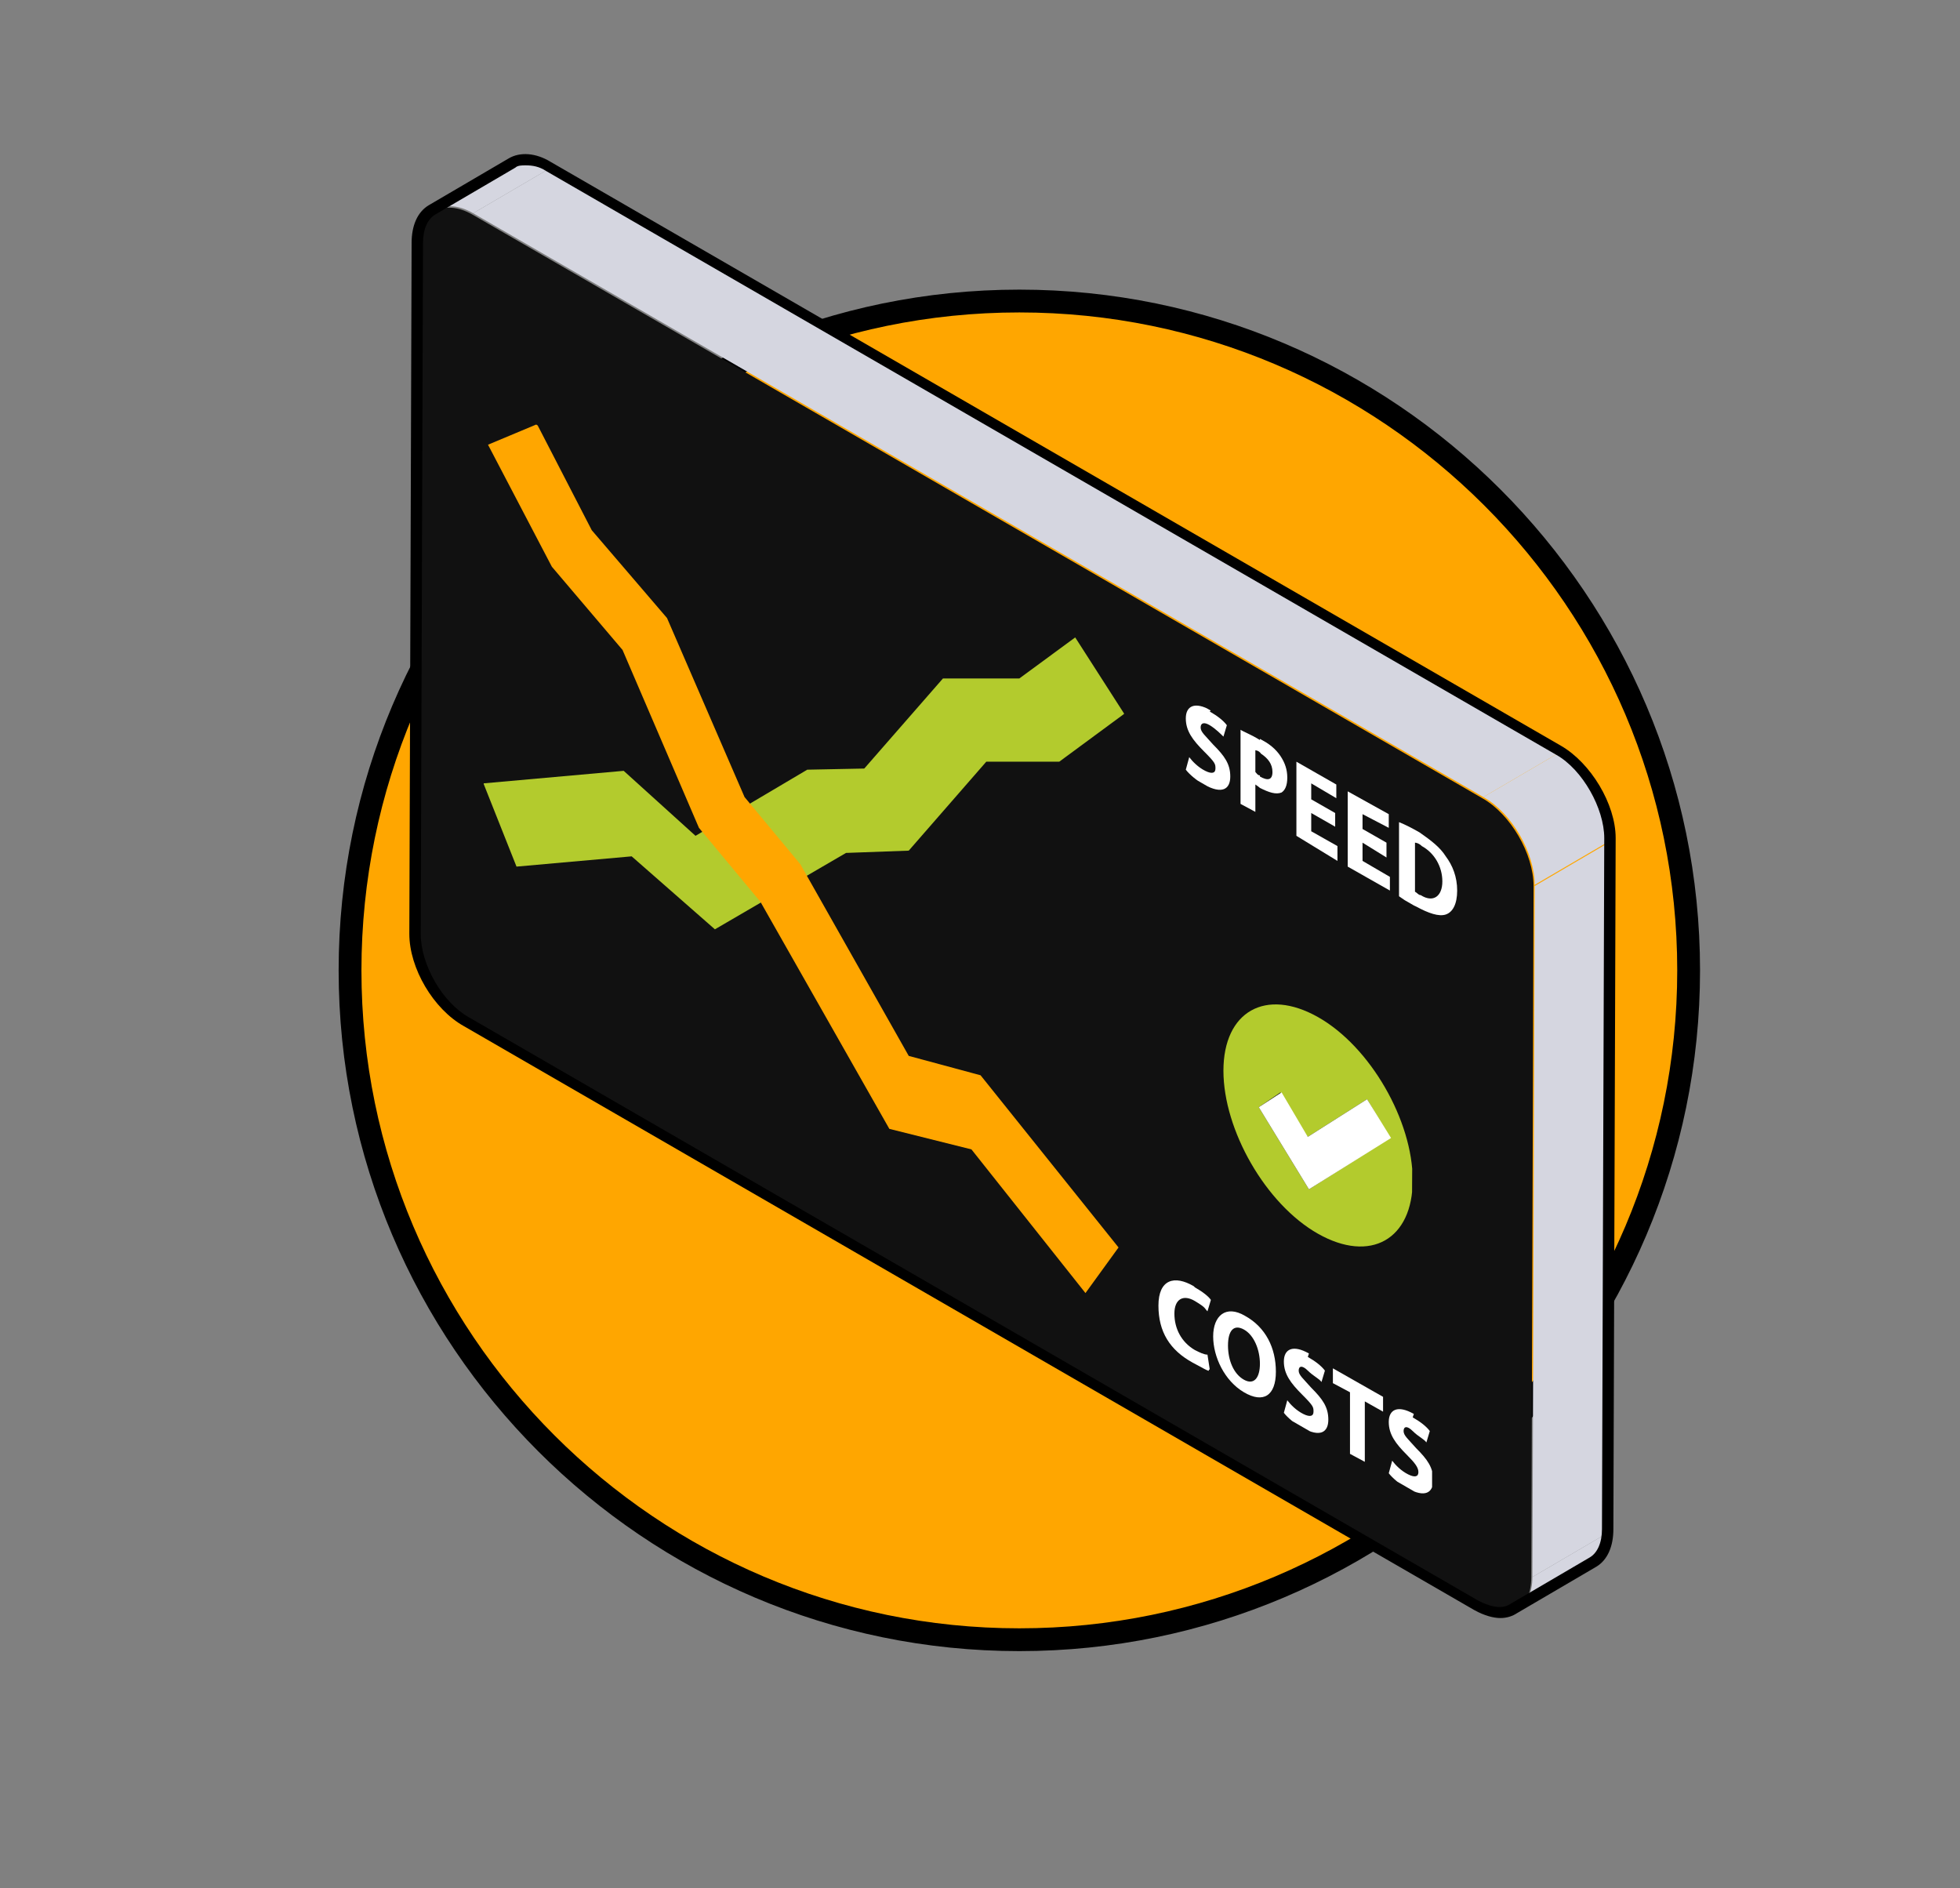
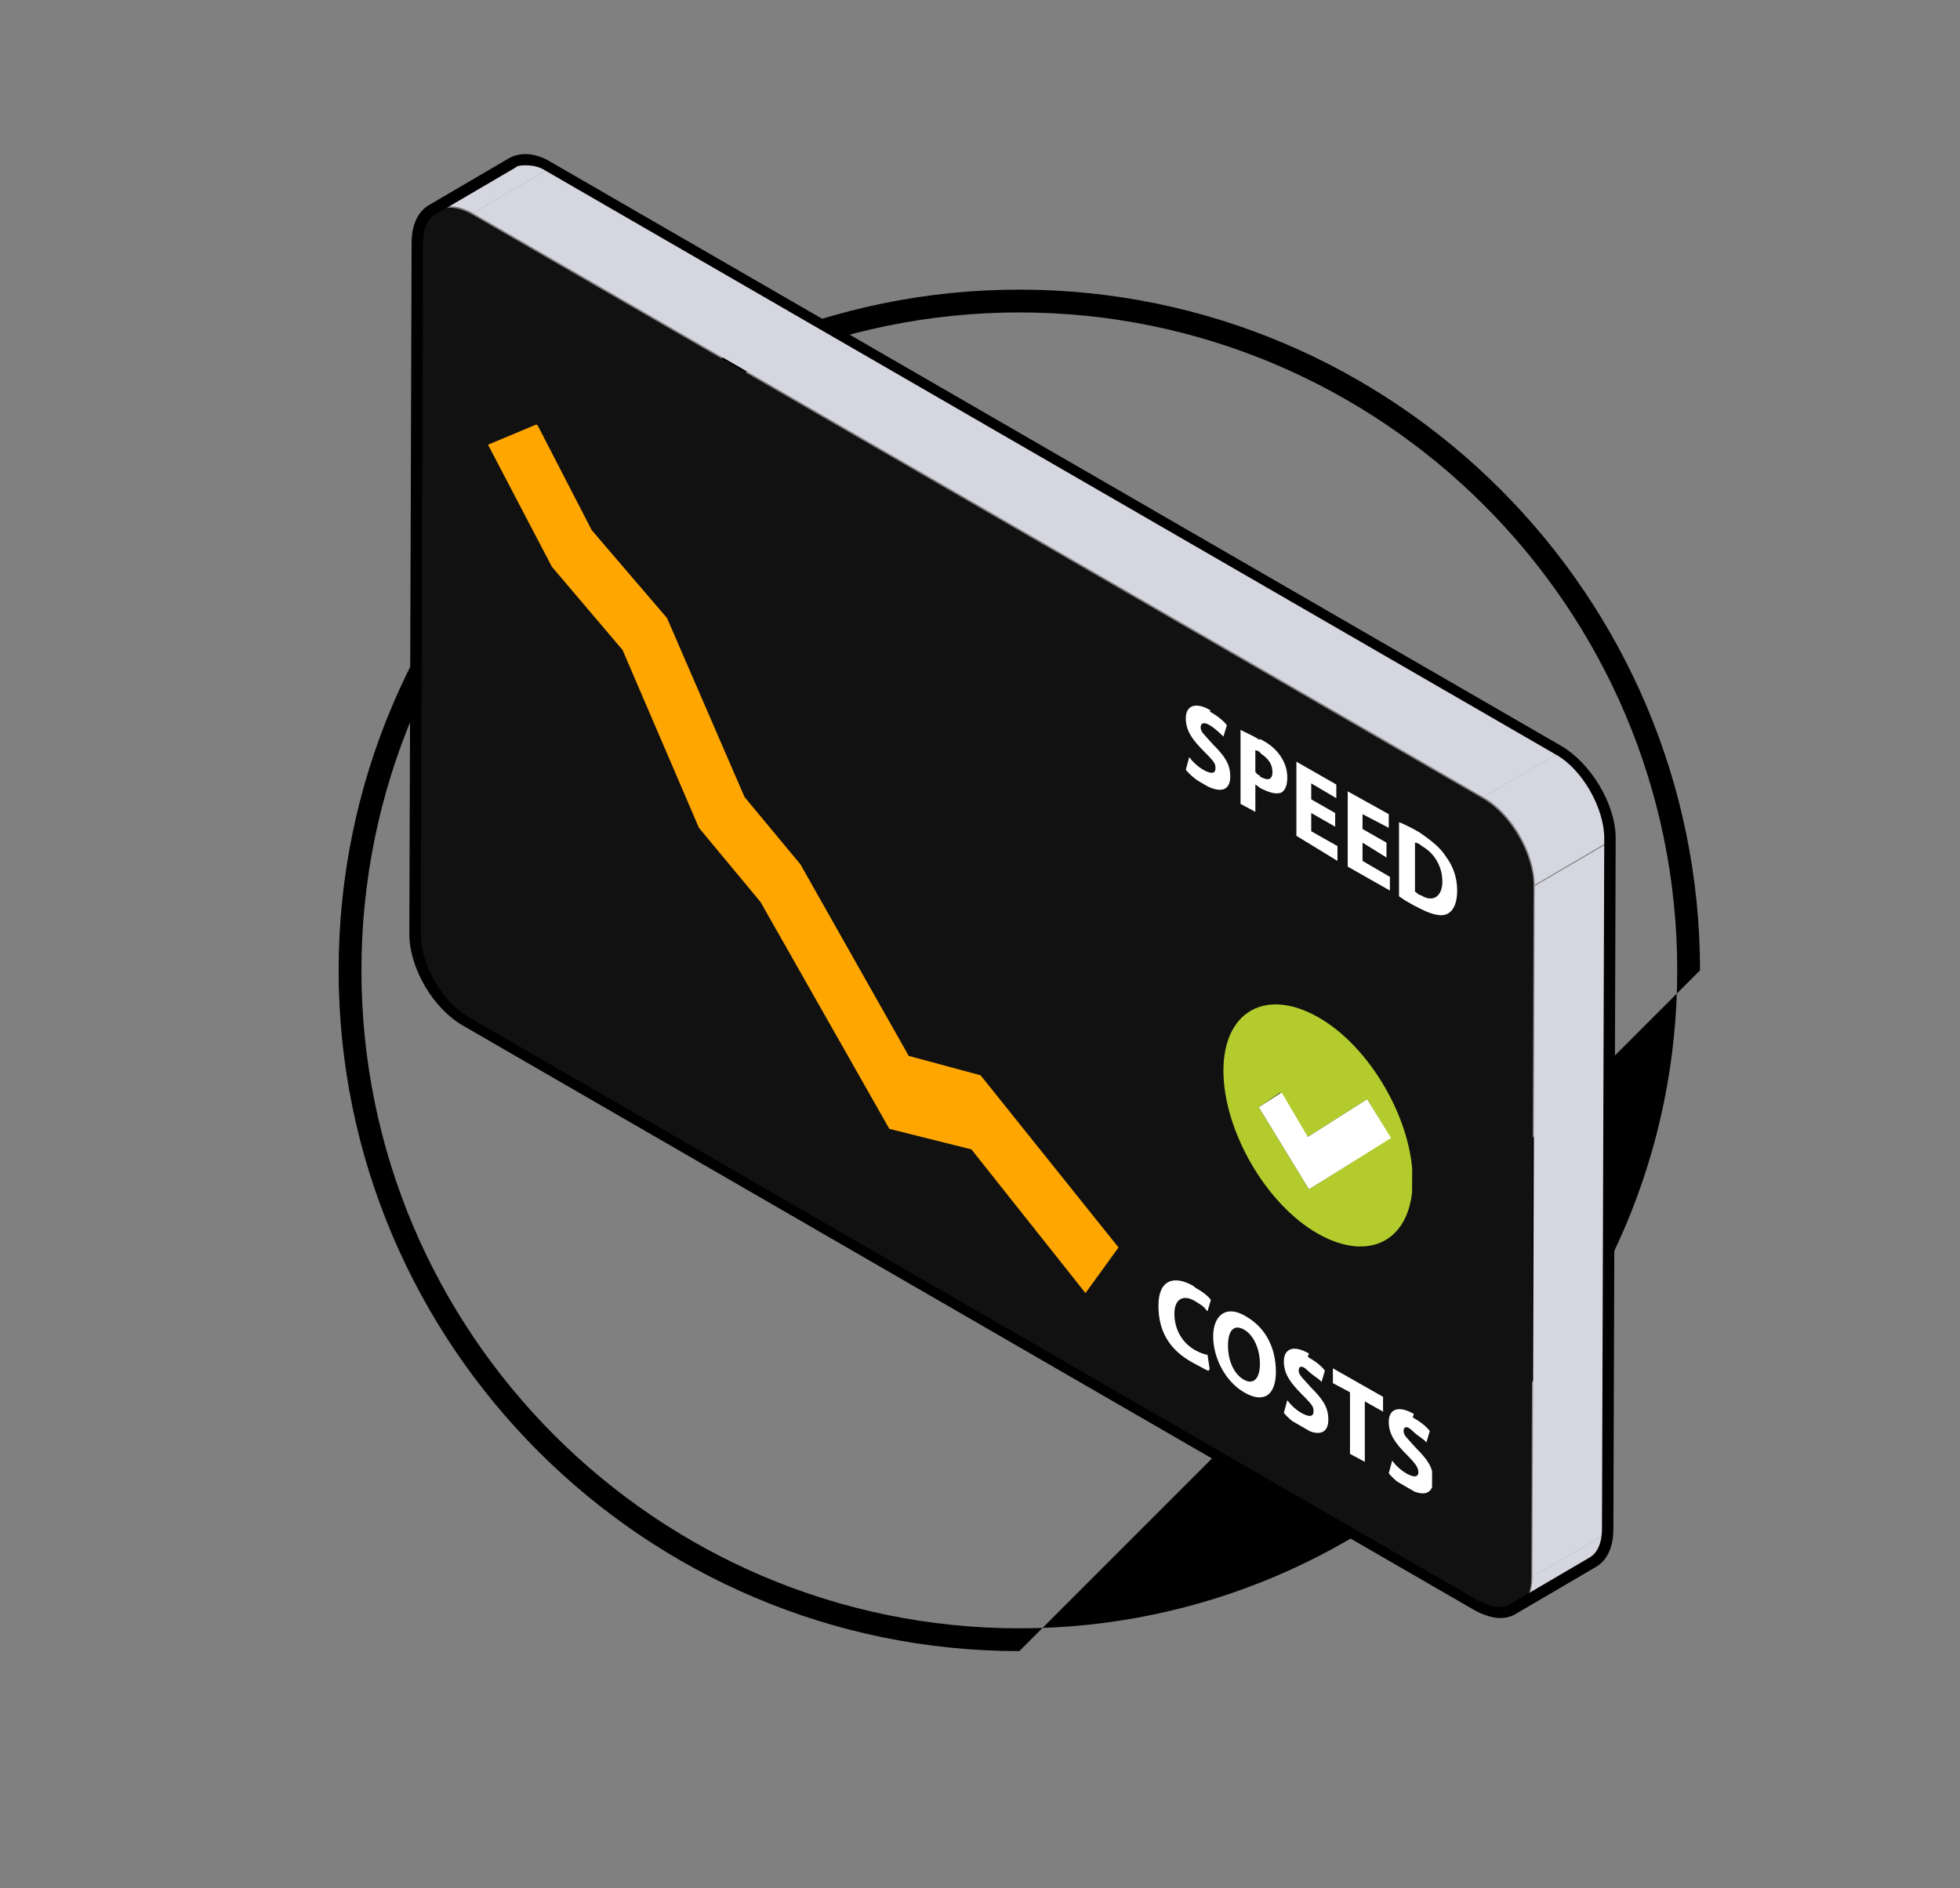
<svg xmlns="http://www.w3.org/2000/svg" width="171.9" height="165.6" version="1.1">
  <rect width="100%" height="100%" fill="#808080" stroke="none" />
  <defs>
    <clipPath id="clippath">
      <polygon id="svg_1" fill="none" points="42.4 74.4 42.6 26 98.6 58.4 98.4 106.7 42.4 74.4" class="st0" />
    </clipPath>
    <clipPath id="clippath-1">
      <polygon id="svg_2" fill="none" points="42.7 83.1 42.8 34.8 98.2 66.7 98.1 115.1 42.7 83.1" class="st0" />
    </clipPath>
    <clipPath id="clippath-2">
      <polygon id="svg_3" fill="none" points="103.9 67.8 103.9 61 127.9 74.8 127.8 81.6 103.9 67.8" class="st0" />
    </clipPath>
    <clipPath id="clippath-3">
      <polygon id="svg_4" fill="none" points="101.5 117.8 101.6 111 125.6 124.9 125.6 131.7 101.5 117.8" class="st0" />
    </clipPath>
    <clipPath id="clippath-4">
      <polygon id="svg_5" fill="none" points="107.2 103.4 107.3 84.4 123.9 93.9 123.8 113 107.2 103.4" class="st0" />
    </clipPath>
  </defs>
  <g>
    <title>Layer 1</title>
    <g id="svg_6">
-       <circle id="svg_7" fill="#ffa600" r="58.7" cy="85.1" cx="89.4" class="st2" />
-       <path id="svg_8" d="m89.4,144.8c-32.9,0 -59.7,-26.8 -59.7,-59.7s26.8,-59.7 59.7,-59.7s59.7,26.8 59.7,59.7s-26.8,59.7 -59.7,59.7zm0,-117.4c-31.8,0 -57.7,25.9 -57.7,57.7s25.9,57.7 57.7,57.7s57.7,-25.9 57.7,-57.7s-25.9,-57.7 -57.7,-57.7z" />
+       <path id="svg_8" d="m89.4,144.8c-32.9,0 -59.7,-26.8 -59.7,-59.7s26.8,-59.7 59.7,-59.7s59.7,26.8 59.7,59.7zm0,-117.4c-31.8,0 -57.7,25.9 -57.7,57.7s25.9,57.7 57.7,57.7s57.7,-25.9 57.7,-57.7s-25.9,-57.7 -57.7,-57.7z" />
    </g>
    <g id="svg_9">
      <g id="svg_10" isolation="isolate" class="st3">
        <path id="svg_11" fill="#d5d6e0" d="m140.1,137.1l-7,4.1c0.8,-0.5 1.3,-1.5 1.3,-2.9l7,-4.1c0,1.4 -0.5,2.4 -1.3,2.9z" class="st9" />
        <polygon id="svg_12" fill="#d5d6e0" points="134.6 77.7 141.6 73.6 141.4 134.2 134.4 138.3 134.6 77.7" class="st9" />
        <polygon id="svg_13" fill="#d5d6e0" points="41.5 18.7 48.5 14.6 137.1 65.8 130.1 69.9 41.5 18.7" class="st9" />
        <path id="svg_14" fill="#d5d6e0" d="m130.1,69.9l7,-4.1c2.5,1.4 4.5,4.9 4.5,7.7l-7,4.1c0,-2.8 -2,-6.3 -4.5,-7.7z" class="st9" />
        <path id="svg_15" fill="#d5d6e0" d="m38.3,18.4l7,-4.1c0.8,-0.5 1.9,-0.4 3.2,0.3l-7,4.1c-1.2,-0.7 -2.4,-0.8 -3.2,-0.3z" class="st9" />
      </g>
      <path id="svg_16" fill="#111" d="m130,70c2.5,1.4 4.5,4.9 4.5,7.7l-0.2,60.6c0,2.9 -2,4 -4.5,2.6l-88.6,-51.2c-2.5,-1.4 -4.5,-4.9 -4.5,-7.7l0.2,-60.6c0,-2.8 2,-4 4.5,-2.6l88.6,51.2z" class="st1" />
      <path id="svg_17" d="m131.6,141.9c-0.6,0 -1.4,-0.2 -2.3,-0.7l-88.6,-51.2c-2.7,-1.5 -4.8,-5.1 -4.8,-8.1l0.2,-60.6c0,-1.5 0.5,-2.7 1.5,-3.3l7,-4.1c1,-0.6 2.4,-0.5 3.7,0.3l88.6,51.2c2.6,1.5 4.8,5.1 4.8,8.1l-0.2,60.6c0,1.5 -0.5,2.7 -1.5,3.3l-7,4.1c-0.3,0.2 -0.8,0.4 -1.4,0.4zm-85.5,-127.4c-0.3,0 -0.7,0 -0.9,0.2l-7,4.1c-0.7,0.4 -1.1,1.3 -1.1,2.5l-0.2,60.6c0,2.7 1.9,6 4.2,7.3l88.6,51.2c0.8,0.4 1.9,0.8 2.7,0.3l7,-4.1c0.7,-0.4 1.1,-1.3 1.1,-2.5l0.2,-60.6c0,-2.6 -1.9,-6 -4.2,-7.3l0,0s-88.6,-51.2 -88.6,-51.2c-0.6,-0.4 -1.2,-0.5 -1.8,-0.5z" />
    </g>
    <g id="svg_18" isolation="isolate" class="st3">
      <g id="svg_19" clip-path="url(#clippath)" class="st11">
-         <polyline id="svg_20" fill="#b3cb2d" points="94.3 55.9 89.4 59.5 82.7 59.5 75.8 67.4 70.8 67.5 61 73.3 54.7 67.6 42.4 68.7 45.3 76 55.4 75.1 62.7 81.5 74.2 74.8 79.7 74.6 86.5 66.8 92.9 66.8 98.6 62.6 94.3 55.9" class="st10" />
-       </g>
+         </g>
    </g>
    <g id="svg_21" isolation="isolate" class="st3">
      <g id="svg_22" clip-path="url(#clippath-1)" class="st4">
        <polyline id="svg_23" fill="#ffa600" points="47.1 37.2 42.8 39 48.4 49.7 54.6 57 61.3 72.6 66.7 79.1 78 99 85.2 100.8 95.2 113.4 98.1 109.4 86 94.3 79.7 92.6 70.2 75.8 65.3 69.9 58.5 54.2 51.9 46.5 47.1 37.2" class="st2" />
      </g>
    </g>
    <g id="svg_24" isolation="isolate" class="st3">
      <g id="svg_25" clip-path="url(#clippath-2)" class="st7">
        <g id="svg_26">
          <path id="svg_27" fill="#fff" d="m106.2,62.3c-1.4,-0.8 -2.2,-0.4 -2.2,0.7s0.6,1.9 1.6,2.9s1,1.1 1,1.5s-0.3,0.5 -0.9,0.2s-1.1,-0.8 -1.4,-1.2l-0.3,1.1c0.3,0.4 1,1 1.6,1.3c1.6,0.9 2.3,0.4 2.3,-0.7s-0.5,-1.8 -1.5,-2.8c-0.7,-0.8 -1.1,-1.1 -1.1,-1.5s0.3,-0.5 0.8,-0.2s1,0.8 1.2,1l0.3,-1c-0.3,-0.4 -0.8,-0.8 -1.5,-1.2" class="st8" />
          <path id="svg_28" fill="#fff" d="m110.5,68c-0.2,0 -0.3,-0.2 -0.4,-0.3l0,-1.9s0.3,0 0.5,0.3c0.6,0.4 1,0.9 1,1.6s-0.4,0.8 -1.1,0.4m0,-3.2c-0.8,-0.5 -1.4,-0.7 -1.7,-0.9l0,6.5l1.3,0.7l0,-2.4c0,0 0.3,0.2 0.4,0.3c0.8,0.4 1.4,0.6 1.9,0.4c0.3,-0.2 0.5,-0.6 0.5,-1.3s-0.2,-1.3 -0.6,-1.9s-1,-1.1 -1.8,-1.5" class="st8" />
          <polyline id="svg_29" fill="#fff" points="117.2 68.8 113.7 66.8 113.7 73.3 117.3 75.5 117.3 74.2 115 72.9 115 71.3 117.1 72.5 117.1 71.3 115 70.1 115 68.7 117.2 70 117.2 68.8" class="st8" />
          <polyline id="svg_30" fill="#fff" points="121.8 71.4 118.2 69.4 118.2 76 121.9 78.1 121.9 76.9 119.5 75.5 119.5 73.9 121.6 75.2 121.6 73.9 119.5 72.7 119.5 71.4 121.8 72.6 121.8 71.4" class="st8" />
          <path id="svg_31" fill="#fff" d="m124.6,78.5l0,0c-0.2,0 -0.3,-0.2 -0.5,-0.3l0,-4.3c0,0 0.3,0 0.6,0.3c1.1,0.6 1.8,1.8 1.8,3.1s-0.8,1.9 -1.9,1.2m-0.1,-5.5c-0.7,-0.4 -1.3,-0.7 -1.8,-0.9l0,6.5c0.3,0.2 0.8,0.6 1.5,0.9c1.1,0.6 2,0.9 2.6,0.7c0.6,-0.2 1,-0.9 1,-2.1s-0.4,-2.2 -1,-3c-0.5,-0.8 -1.3,-1.4 -2.3,-2.1" class="st8" />
        </g>
      </g>
    </g>
    <g id="svg_32" isolation="isolate" class="st3">
      <g id="svg_33" clip-path="url(#clippath-3)" class="st5">
        <g id="svg_34">
          <path id="svg_35" fill="#fff" d="m104.7,112.8c-1.7,-1 -3.1,-0.6 -3.1,1.7s1,3.9 3,5s1.2,0.6 1.5,0.6l-0.2,-1.3c-0.3,0 -0.7,-0.2 -1.1,-0.4c-1.2,-0.7 -1.8,-1.9 -1.8,-3.2s0.8,-1.7 1.8,-1.1s0.8,0.6 1.1,0.9l0.3,-1c-0.2,-0.3 -0.7,-0.7 -1.4,-1.1" class="st8" />
          <path id="svg_36" fill="#fff" d="m109.1,121c-0.9,-0.5 -1.4,-1.7 -1.4,-3s0.5,-1.9 1.4,-1.4s1.4,1.8 1.4,3s-0.5,1.9 -1.4,1.4m0.1,-5.6c-1.7,-1 -2.8,0 -2.8,1.8s1,3.9 2.7,4.9s2.8,0.3 2.8,-1.8s-0.9,-3.9 -2.7,-4.9" class="st8" />
          <path id="svg_37" fill="#fff" d="m114.8,118.7c-1.4,-0.8 -2.2,-0.4 -2.2,0.7s0.6,1.9 1.6,2.9s1,1.1 1,1.5s-0.3,0.5 -0.9,0.2s-1.1,-0.8 -1.4,-1.2l-0.3,1.1c0.3,0.4 1,1 1.6,1.3c1.6,0.9 2.3,0.4 2.3,-0.7s-0.5,-1.8 -1.5,-2.8c-0.7,-0.8 -1.1,-1.1 -1.1,-1.5s0.3,-0.5 0.8,0s1,0.7 1.2,1l0.3,-1c-0.3,-0.4 -0.8,-0.8 -1.5,-1.2" class="st8" />
          <polyline id="svg_38" fill="#fff" points="121.3 122.5 116.9 120 116.9 121.3 118.4 122.1 118.4 127.5 119.7 128.2 119.7 122.9 121.3 123.8 121.3 122.5" class="st8" />
          <path id="svg_39" fill="#fff" d="m124,124c-1.4,-0.8 -2.2,-0.4 -2.2,0.7s0.6,1.9 1.6,2.9c0.7,0.7 1,1.1 1,1.5s-0.3,0.5 -0.9,0.2s-1.1,-0.8 -1.4,-1.2l-0.3,1.1c0.3,0.4 1,1 1.6,1.3c1.6,0.9 2.3,0.4 2.3,-0.7s-0.5,-1.8 -1.5,-2.8c-0.7,-0.8 -1.1,-1.1 -1.1,-1.5s0.3,-0.5 0.8,0s1,0.7 1.2,1l0.3,-1c-0.3,-0.4 -0.8,-0.8 -1.5,-1.2" class="st8" />
        </g>
      </g>
    </g>
    <g id="svg_40" isolation="isolate" class="st3">
      <g id="svg_41" clip-path="url(#clippath-4)" class="st6">
        <g id="svg_42">
          <path id="svg_43" fill="#b3cb2d" d="m114.7,99.7l5.2,-3.3l2,3.4l-7.1,4.5l-4.4,-7.2l1.9,-1.3l2.3,3.8m1,-10.4c-4.6,-2.6 -8.3,-0.5 -8.3,4.7s3.7,11.7 8.3,14.3s8.3,0.5 8.3,-4.7s-3.7,-11.7 -8.3,-14.3" class="st10" />
          <polyline id="svg_44" fill="#fff" points="119.9 96.4 114.7 99.7 112.4 95.8 110.4 97.1 114.8 104.3 122 99.8 119.9 96.4" class="st8" />
        </g>
      </g>
    </g>
  </g>
</svg>